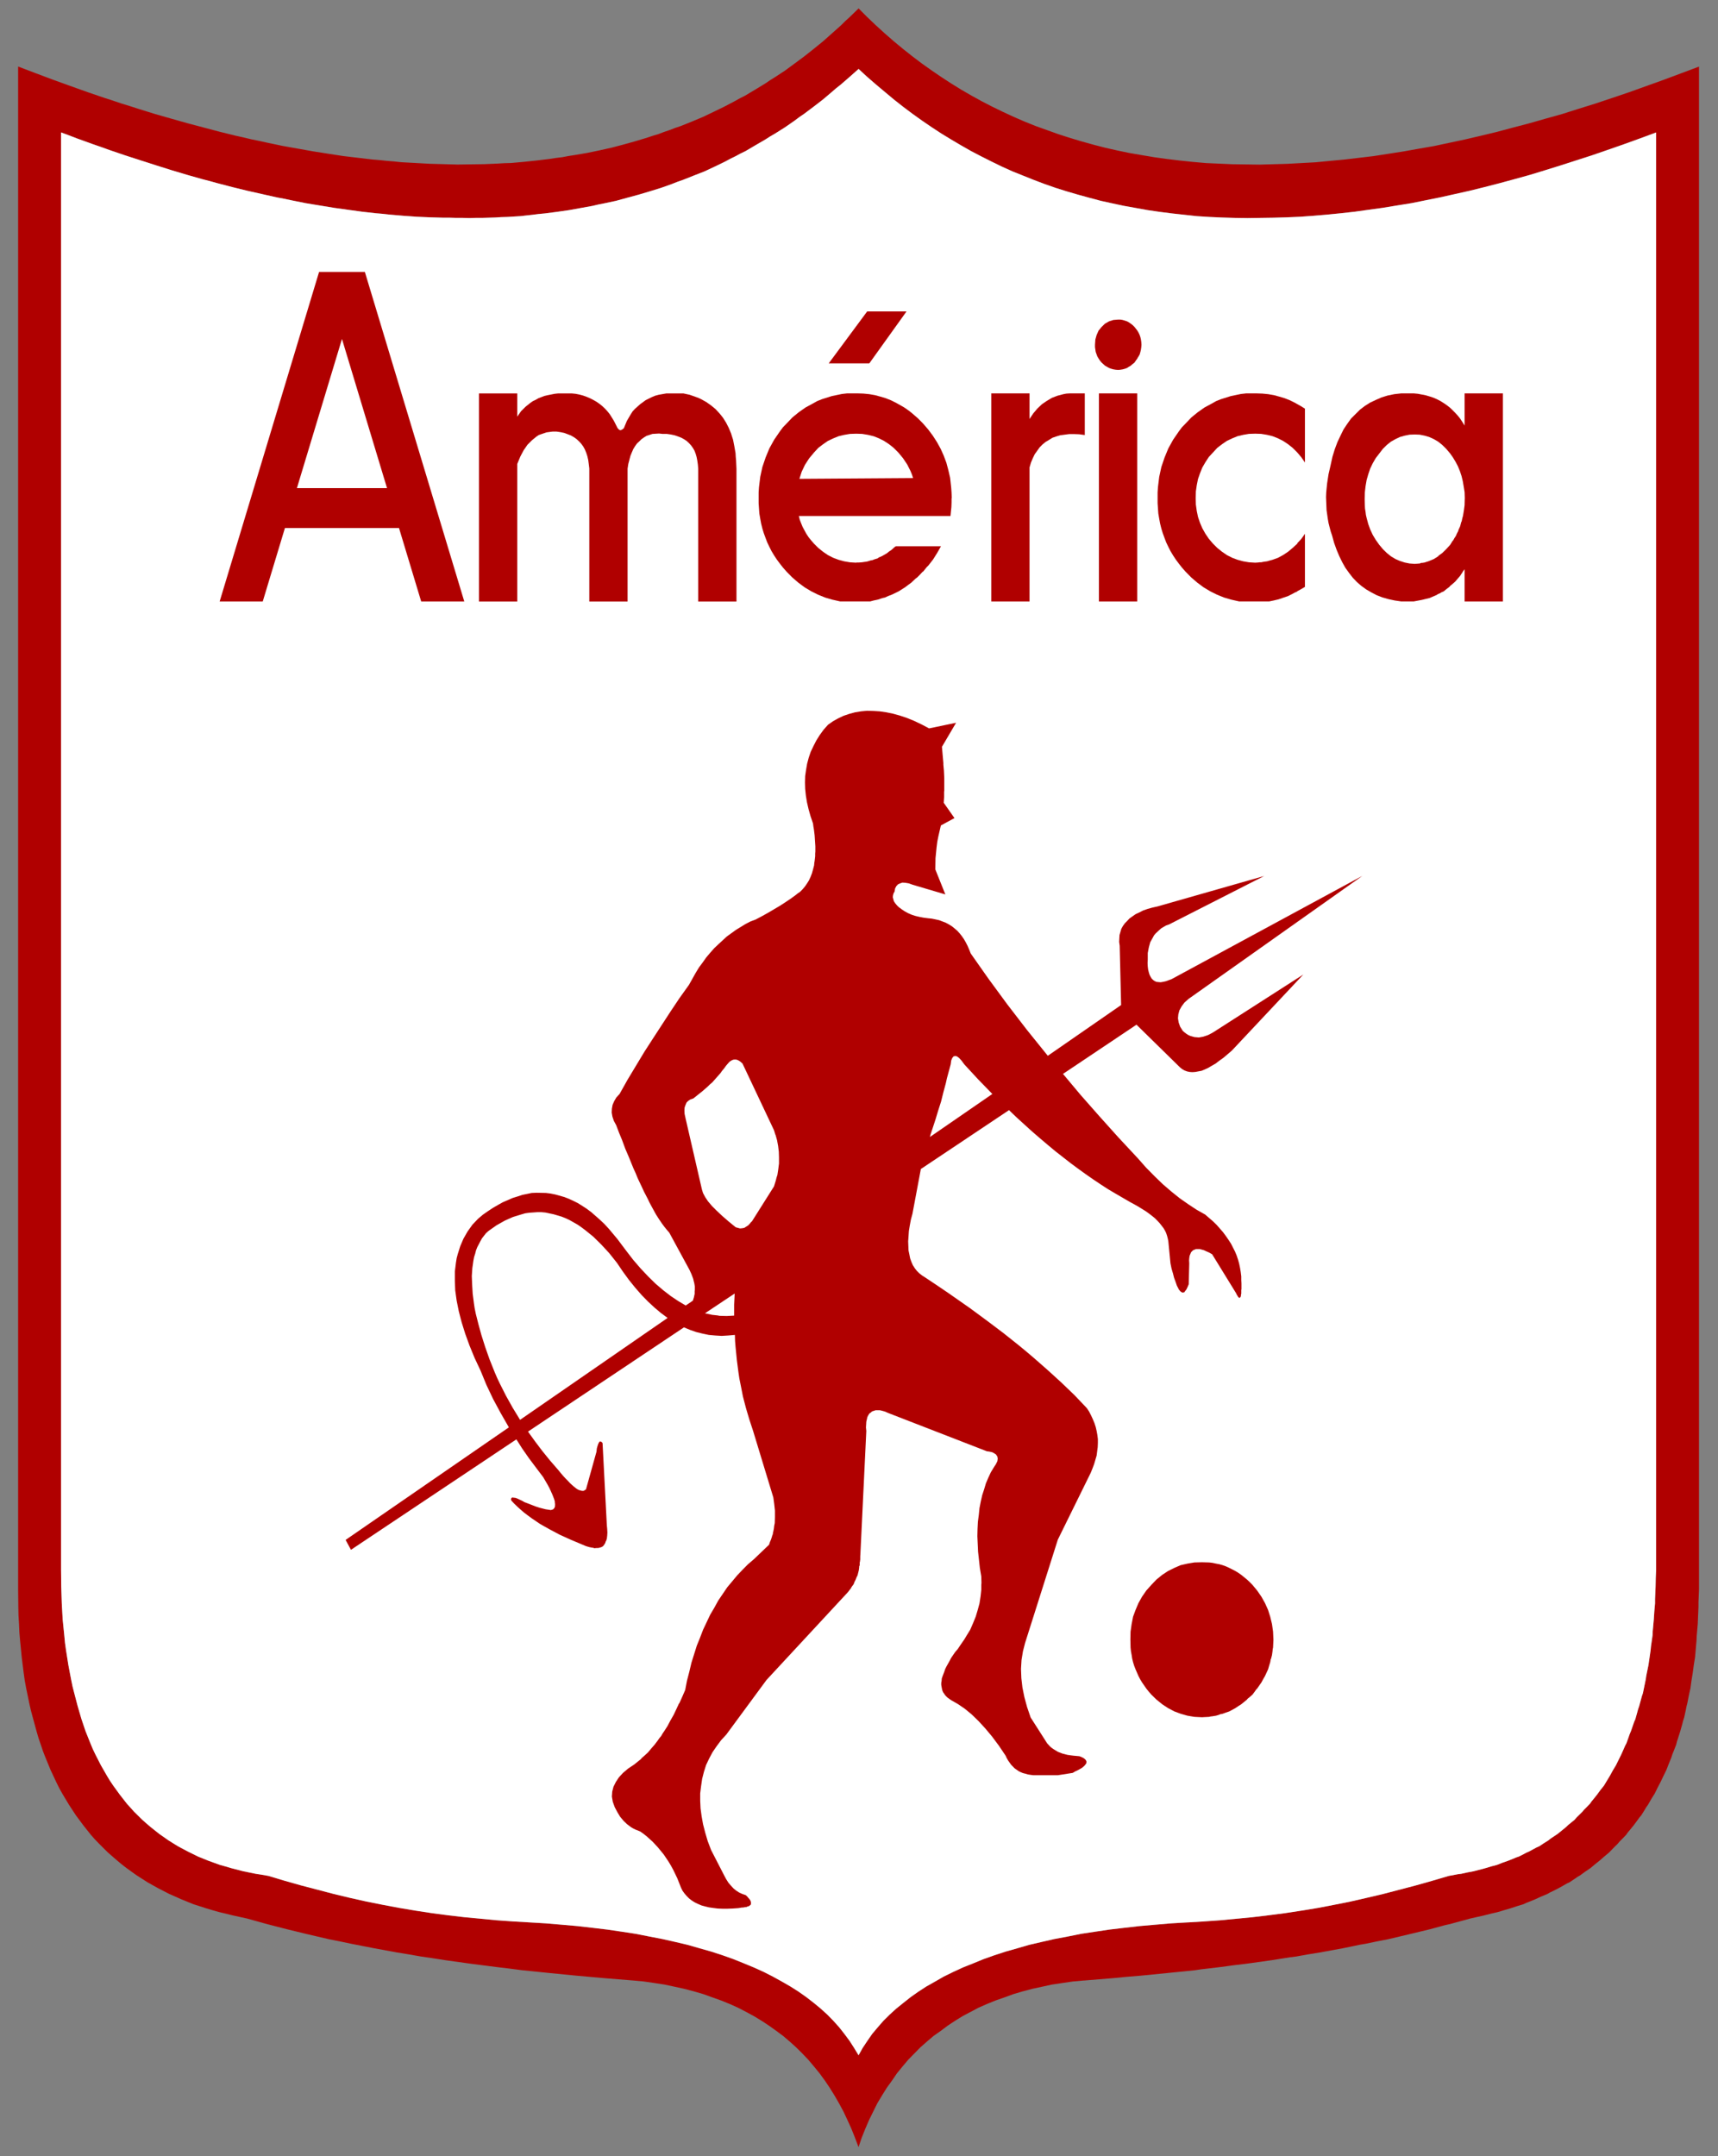
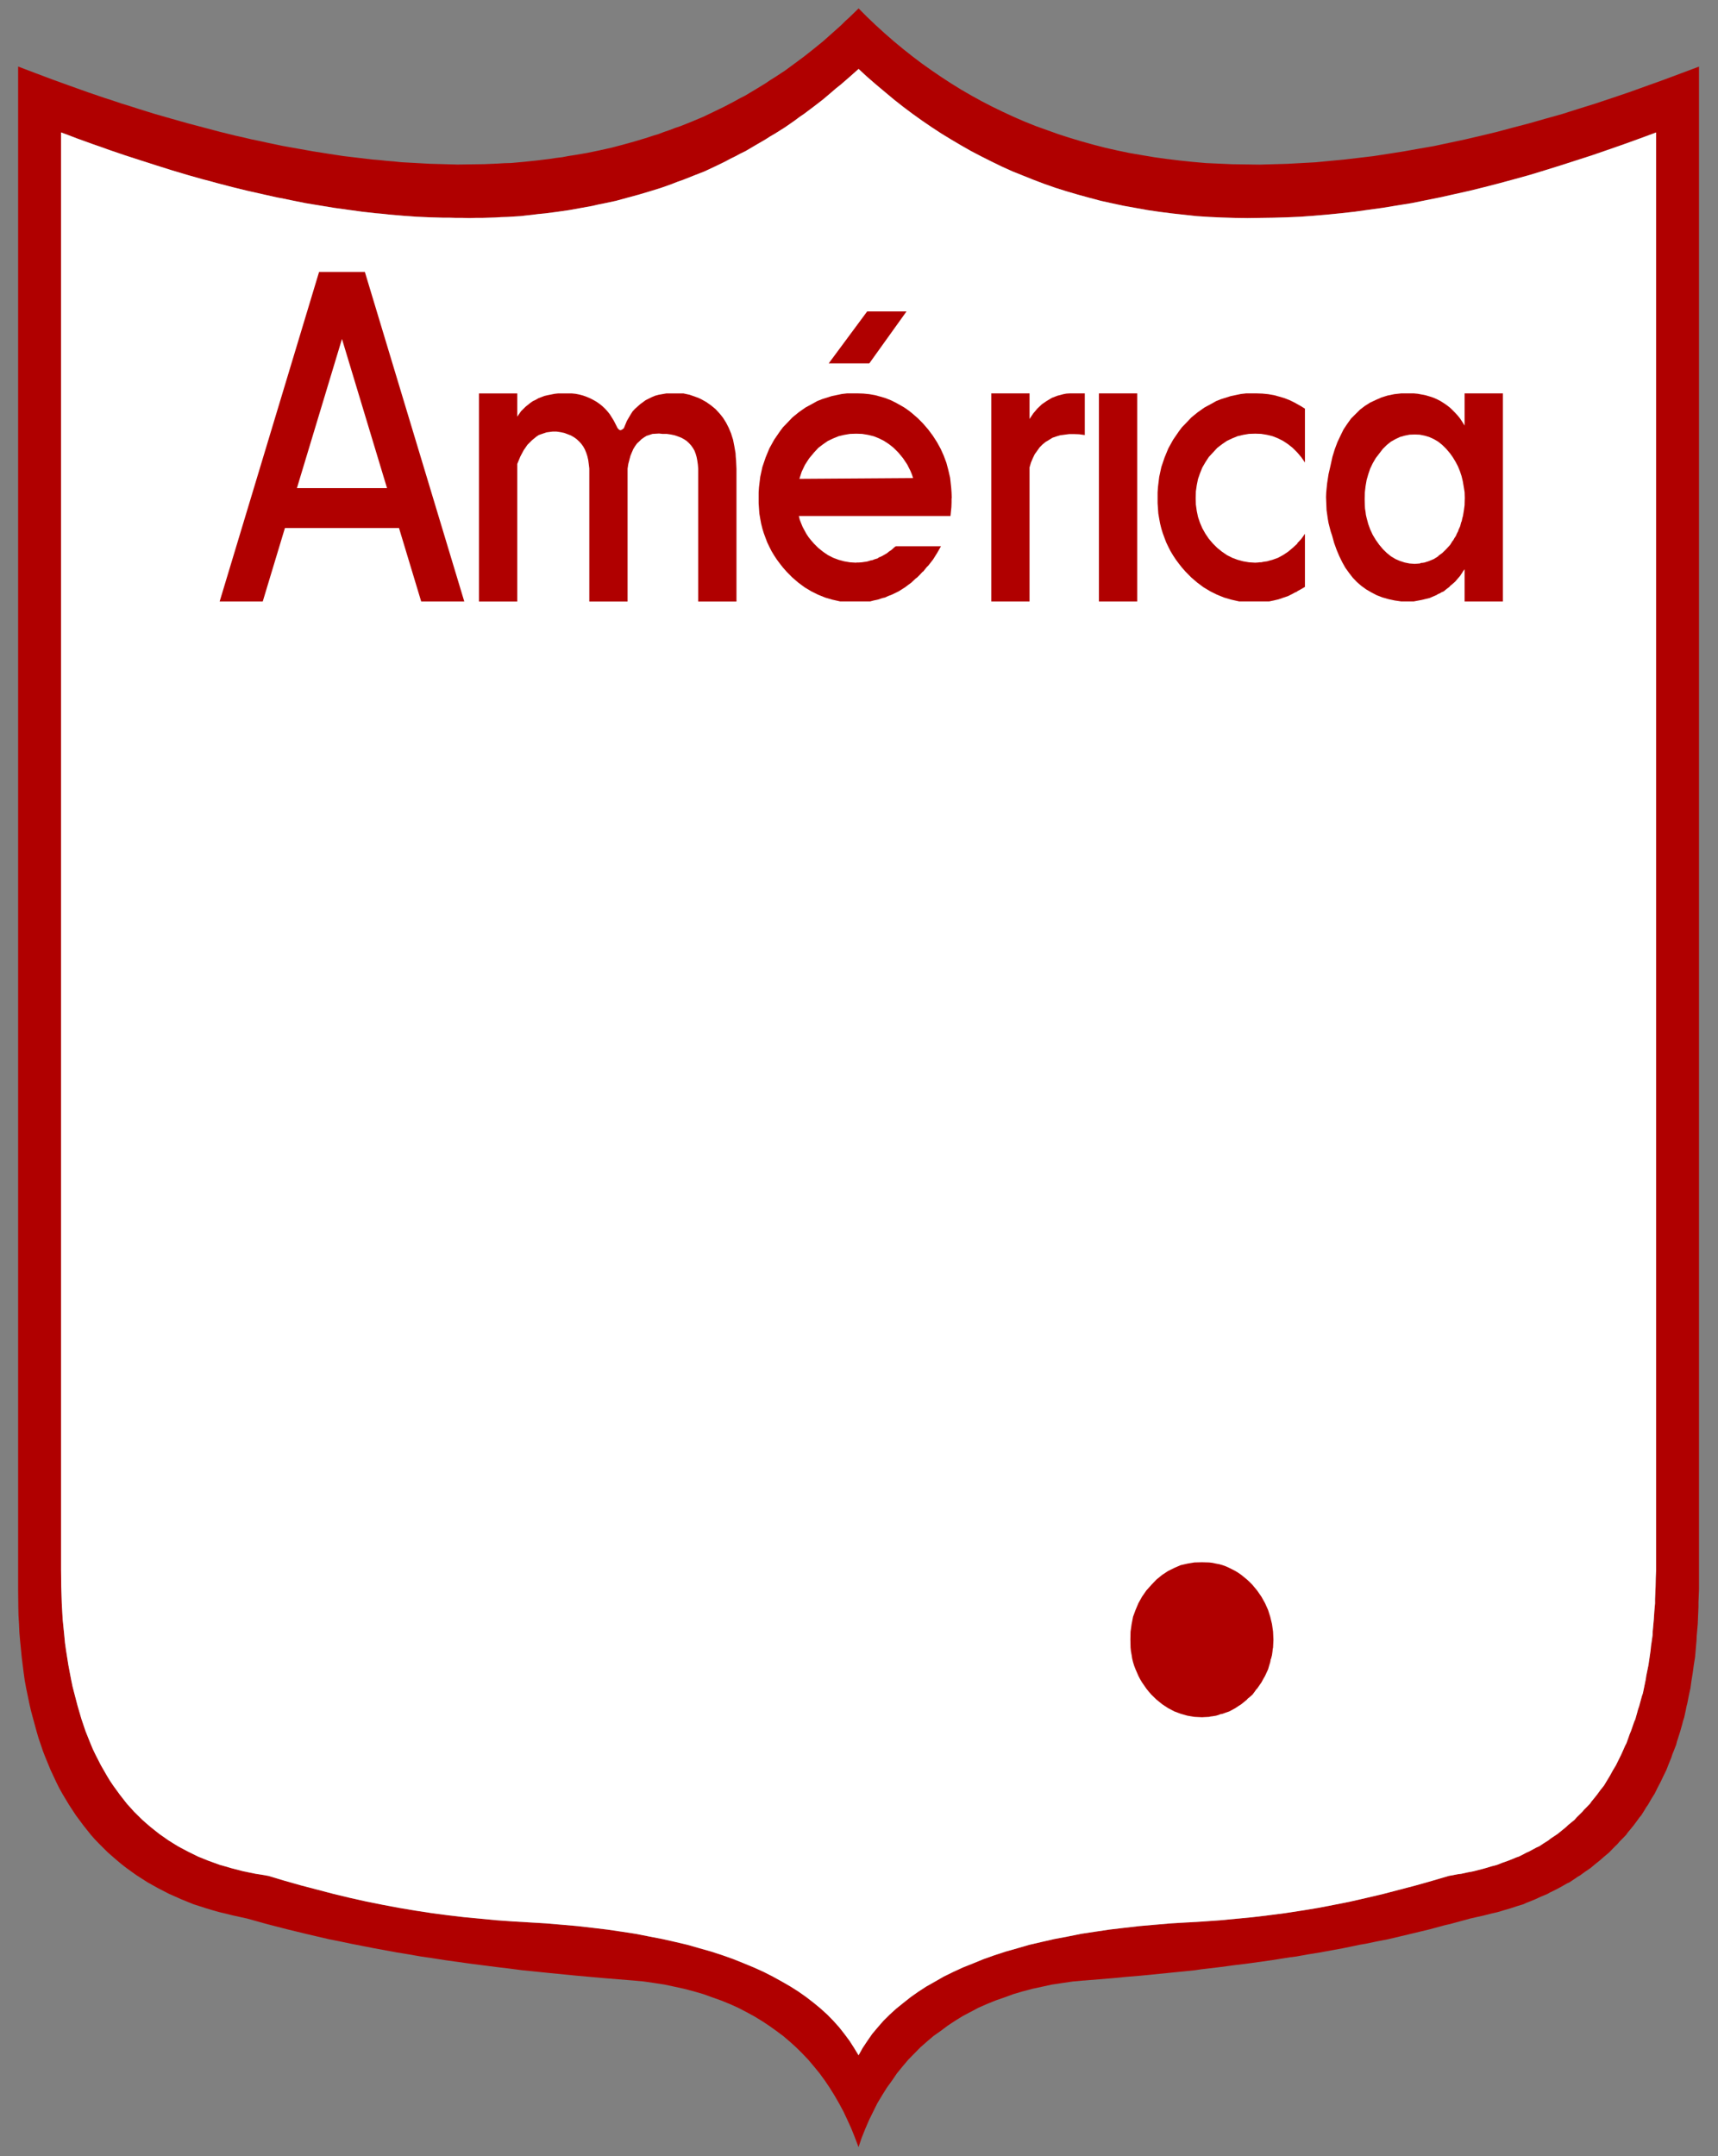
<svg xmlns="http://www.w3.org/2000/svg" xmlns:ns1="http://www.inkscape.org/namespaces/inkscape" xmlns:ns2="http://sodipodi.sourceforge.net/DTD/sodipodi-0.dtd" width="550" height="690" id="svg2" version="1.1" ns1:version="0.48.4 r9939" ns2:docname="Logo 2013 America de Cali.svg">
  <rect width="100%" height="100%" fill="#808080" stroke="none" />
  <defs id="defs4" />
  <ns2:namedview id="base" pagecolor="#ffffff" bordercolor="#666666" borderopacity="1.0" ns1:pageopacity="0.0" ns1:pageshadow="2" ns1:zoom="0.75362319" ns1:cx="116.43269" ns1:cy="345" ns1:document-units="px" ns1:current-layer="layer1" showgrid="false" ns1:window-width="1029" ns1:window-height="737" ns1:window-x="25" ns1:window-y="25" ns1:window-maximized="0" />
  <g ns1:label="Layer 1" ns1:groupmode="layer" id="layer1" transform="translate(0,-362.362)">
    <g id="g2989" transform="matrix(0.916,0,0,0.992,5.802,365.057)">
      <path id="path2991" d="m 372.488,636.169 9.937,-0.75 4.875,-0.437 4.937,-0.375 9.562,-0.875 9.437,-0.875 2.25,-0.312 2.312,-0.25 4.562,-0.5 4.5,-0.562 4.5,-0.5 8.75,-1.125 4.25,-0.625 2.125,-0.312 2.187,-0.25 4.125,-0.687 4.187,-0.625 8.125,-1.375 3.937,-0.75 1.937,-0.375 2,-0.312 3.875,-0.75 3.875,-0.687 7.437,-1.625 7.312,-1.625 3.5,-0.875 1.75,-0.437 1.812,-0.375 6.937,-1.75 2.375,-0.5 2.437,-0.5 2.375,-0.562 2.375,-0.5 2.25,-0.625 2.312,-0.625 2.25,-0.687 2.25,-0.625 1,-0.437 1.062,-0.375 2.125,-0.812 2.062,-0.875 2.125,-0.812 0.937,-0.5 1,-0.437 2,-0.937 1.937,-1 0.937,-0.5 1,-0.437 1.812,-1.125 0.875,-0.562 0.937,-0.5 1.75,-1.187 1.812,-1.125 1.625,-1.25 1.687,-1.25 1.625,-1.312 1.625,-1.25 1.5,-1.437 1.5,-1.375 0.687,-0.75 0.75,-0.687 1.5,-1.437 0.625,-0.812 0.687,-0.75 1.375,-1.562 1.312,-1.625 0.625,-0.812 0.687,-0.75 1.187,-1.75 0.562,-0.875 0.625,-0.812 1.125,-1.812 1.187,-1.75 1,-1.875 1.062,-1.875 1,-1.937 1,-1.875 0.875,-2.062 0.875,-2 0.375,-1.062 0.437,-1 0.875,-2.062 0.312,-1.125 0.375,-1.062 0.75,-2.187 0.687,-2.25 0.312,-1.125 0.375,-1.062 0.562,-2.375 0.25,-1.187 0.312,-1.125 0.5,-2.375 0.562,-2.375 0.375,-2.5 0.437,-2.5 0.375,-2.562 0.437,-2.5 0.25,-2.687 0.25,-2.625 0.062,-1.375 0.125,-1.312 0.25,-2.687 0.125,-2.812 0.125,-2.75 0,-1.437 0.062,-1.375 0.125,-2.812 0,-491.173 -12.312,4.25 -12.062,4 -6,1.875 -5.875,1.812 -5.875,1.687 -5.75,1.687 -5.812,1.5 -5.687,1.5 -5.687,1.375 -5.562,1.375 -5.625,1.25 -5.5,1.187 -10.812,2.125 -5.437,0.875 -5.312,0.875 -10.437,1.5 -10.312,1.125 -5.062,0.437 -4.937,0.437 -9.937,0.5 -4.875,0.125 -4.75,0.125 -4.812,-0.062 -4.687,-0.062 -9.187,-0.375 -4.625,-0.375 -4.5,-0.437 -4.5,-0.5 -4.375,-0.562 -4.437,-0.687 -4.312,-0.687 -4.25,-0.812 -4.187,-0.875 -4.187,-1 -4.125,-1.062 -4.062,-1.125 -4,-1.187 -7.937,-2.625 -3.875,-1.437 -3.75,-1.5 -3.812,-1.625 -3.75,-1.687 -3.687,-1.75 -3.562,-1.812 -3.625,-1.937 -3.5,-2 -3.437,-2.062 -3.375,-2.125 -3.437,-2.25 -3.312,-2.312 -3.25,-2.375 -3.187,-2.437 -3.187,-2.562 -3.125,-2.625 -3.062,-2.687 L 293.74,0 l -3.062,2.75 -1.562,1.312 -1.5,1.375 -3.187,2.625 -3.125,2.562 -3.25,2.437 -3.25,2.375 -3.375,2.312 -3.312,2.25 -3.5,2.125 -1.75,1 -1.687,1.062 -3.562,2 -3.5,1.937 -1.875,0.875 -1.812,0.937 -3.625,1.75 -3.75,1.687 -3.687,1.625 -3.875,1.5 -3.875,1.437 -2,0.625 -1.937,0.687 -2,0.625 -1.937,0.687 -2.062,0.562 -2,0.625 -4.062,1.125 -4.125,1.062 -4.125,1 -4.25,0.875 -4.25,0.812 -4.375,0.687 -2.187,0.312 -2.125,0.375 -2.25,0.25 -2.187,0.312 -4.437,0.5 -4.5,0.437 -4.5,0.375 -2.375,0.062 -2.312,0.125 -4.625,0.187 -4.75,0.062 -4.75,0.062 -4.875,-0.125 -4.812,-0.125 -4.937,-0.25 -4.937,-0.25 -2.562,-0.25 -2.5,-0.187 -2.562,-0.25 -2.5,-0.187 -5.125,-0.562 -5.125,-0.562 -5.25,-0.75 -5.187,-0.75 -5.312,-0.875 -5.312,-0.875 -5.5,-1.062 -2.75,-0.562 -2.687,-0.5 -2.812,-0.625 -2.75,-0.562 -5.5,-1.25 -5.625,-1.375 -5.625,-1.375 -5.75,-1.5 -5.687,-1.5 -5.875,-1.687 -2.937,-0.875 -2.875,-0.812 -3,-0.937 -2.937,-0.875 L 24.249,26.999 18.187,24.999 12.187,22.999 6.062,20.874 0,18.749 0,509.923 l 0.062,5.625 0.062,2.75 0.187,2.812 0.125,2.687 0.25,2.687 0.562,5.312 0.687,5.062 0.375,2.5 0.5,2.5 1.062,4.75 0.562,2.312 0.687,2.375 1.312,4.437 0.687,2.187 0.812,2.187 0.75,2.062 0.875,2.062 1.812,4.062 1.937,3.812 1,1.875 1.125,1.875 2.312,3.562 2.437,3.437 2.562,3.187 2.687,3.125 1.375,1.437 1.5,1.437 3.062,2.812 3.187,2.562 1.625,1.25 1.75,1.25 1.687,1.125 1.812,1.187 3.687,2.187 1.812,0.937 1.937,1 3.937,1.875 2,0.812 2.125,0.875 4.312,1.625 4.437,1.312 2.25,0.625 2.375,0.625 2.312,0.5 2.437,0.562 4.937,1 6.812,1.75 7.062,1.687 7.25,1.625 7.562,1.625 3.75,0.687 3.875,0.75 7.937,1.437 8.125,1.375 4.125,0.625 4.25,0.687 4.187,0.562 4.312,0.625 8.75,1.125 8.937,1.062 4.562,0.5 4.687,0.562 9.312,0.875 9.625,0.875 9.812,0.812 10.062,0.75 3.687,0.312 3.687,0.5 3.562,0.5 3.5,0.687 3.375,0.687 3.375,0.812 3.25,0.875 3.187,1.062 3.062,1 3,1.125 2.875,1.187 2.875,1.375 2.75,1.375 2.687,1.5 2.562,1.562 2.562,1.687 2.375,1.625 2.312,1.812 2.25,1.875 2.187,2 2.062,2 2,2.187 1.937,2.187 1.875,2.375 1.687,2.312 1.687,2.5 1.562,2.5 1.562,2.687 1.375,2.687 1.375,2.812 1.25,2.875 1.25,3.062 1.125,-3.062 1.25,-2.875 1.312,-2.812 1.437,-2.687 1.437,-2.687 1.625,-2.5 1.687,-2.5 1.812,-2.312 1.75,-2.375 1.937,-2.187 2,-2.187 2.125,-2 2.125,-2 2.312,-1.875 2.312,-1.812 2.5,-1.625 2.437,-1.687 2.562,-1.562 2.625,-1.5 2.812,-1.375 2.812,-1.375 2.937,-1.187 3,-1.125 3.125,-1 3.125,-1.062 3.25,-0.875 3.312,-0.812 3.437,-0.687 3.437,-0.687 3.625,-0.5 3.687,-0.5 3.812,-0.312 z m 127.496,-33.749 -5.75,1.562 -5.75,1.5 -11.375,2.75 -5.75,1.25 -5.625,1.187 -5.75,1.062 -5.625,1 -5.75,0.875 -5.75,0.812 -5.75,0.687 -5.625,0.625 -11.375,1 -5.75,0.375 -5.625,0.312 -5.75,0.312 -5.562,0.437 -5.437,0.437 -5.312,0.562 -5.187,0.562 -5,0.687 -4.937,0.687 -4.687,0.875 -4.687,0.812 -4.437,0.937 -4.375,0.937 -4.187,1.125 -4.062,1.062 -3.937,1.187 -3.812,1.25 -3.625,1.375 -3.562,1.312 -3.375,1.437 -3.312,1.5 -3.062,1.625 -3,1.562 -2.812,1.687 -2.687,1.75 -2.562,1.875 -2.437,1.812 -2.312,1.937 -2.187,2 -2,2.125 -1.937,2.125 -1.687,2.25 -1.625,2.25 -1.437,2.375 -1.562,-2.375 -1.562,-2.25 -1.812,-2.25 -1.812,-2.125 -2.062,-2.125 -2.125,-2 -2.312,-1.937 -2.375,-1.812 -2.625,-1.875 -2.687,-1.75 -2.875,-1.687 -2.937,-1.562 -3.187,-1.625 -3.187,-1.5 -3.437,-1.437 -3.437,-1.312 -3.687,-1.375 -3.812,-1.25 -3.937,-1.187 -4.062,-1.062 -4.25,-1.125 -4.312,-0.937 -4.5,-0.937 -4.562,-0.812 -4.812,-0.875 -4.875,-0.687 -5.062,-0.687 -5.125,-0.562 -5.312,-0.562 -5.437,-0.437 -5.562,-0.437 -5.687,-0.312 -5.75,-0.312 -5.75,-0.375 -11.375,-1 -5.75,-0.625 -5.625,-0.687 -5.75,-0.812 -5.625,-0.875 -5.75,-1 -5.75,-1.062 -5.75,-1.187 -5.625,-1.25 -11.375,-2.75 -5.75,-1.5 -5.625,-1.562 -2.312,-0.375 -2.187,-0.312 -4.312,-0.812 -4.187,-1 -2.062,-0.562 -1.937,-0.5 -3.937,-1.312 -3.687,-1.375 -3.562,-1.625 -3.437,-1.687 -1.75,-1 -1.625,-0.937 -3.187,-2.062 -3.062,-2.25 -1.5,-1.187 -1.375,-1.125 -2.812,-2.562 -2.562,-2.625 -2.437,-2.875 -2.312,-2.937 -1.187,-1.625 -1.062,-1.625 -2.062,-3.312 -1.937,-3.5 -0.937,-1.812 -0.812,-1.812 -1.687,-3.875 -1.437,-3.937 -1.312,-4.125 -1.187,-4.187 -0.625,-2.25 -0.5,-2.25 -0.937,-4.562 -0.812,-4.75 -0.375,-2.437 -0.25,-2.437 -0.562,-5.125 -0.312,-5.187 -0.187,-5.375 -0.062,-5.437 0,-463.674 2.75,0.937 2.812,1 5.625,1.875 2.75,0.875 2.812,0.937 5.562,1.75 5.437,1.625 5.5,1.625 5.375,1.562 5.437,1.5 5.25,1.375 2.625,0.625 2.687,0.687 5.187,1.25 5.25,1.187 5.125,1.062 5.125,1.062 2.5,0.437 2.562,0.5 5.125,0.937 4.937,0.75 4.937,0.75 4.875,0.625 4.937,0.625 4.812,0.5 2.375,0.187 2.437,0.25 4.75,0.375 4.75,0.312 4.625,0.187 4.625,0.125 2.25,0 2.312,0.062 2.25,0 2.312,0.062 2.187,-0.062 2.25,0 4.5,-0.125 2.187,-0.125 2.25,-0.062 4.437,-0.25 4.25,-0.437 2.125,-0.25 2.187,-0.187 4.187,-0.5 4.25,-0.562 4.125,-0.687 4.125,-0.687 2,-0.437 2.062,-0.375 4.125,-0.812 3.937,-1 4,-1 3.875,-1.062 3.937,-1.125 3.812,-1.25 1.875,-0.687 1.937,-0.625 3.75,-1.375 3.812,-1.375 3.625,-1.562 3.625,-1.625 1.75,-0.875 1.812,-0.812 1.75,-0.875 1.812,-0.812 3.437,-1.875 3.5,-1.875 1.687,-1 1.75,-0.937 3.437,-2 3.312,-2.125 1.625,-1.125 1.687,-1.062 3.25,-2.25 3.25,-2.312 3.125,-2.437 1.562,-1.25 1.625,-1.187 3.125,-2.5 3.125,-2.562 3,2.562 3.125,2.5 6.312,4.875 3.187,2.312 3.25,2.25 3.312,2.187 3.375,2.125 3.312,2 3.437,1.937 3.437,1.875 3.562,1.875 3.5,1.687 3.625,1.687 3.625,1.625 3.75,1.562 7.437,2.75 3.75,1.312 3.875,1.25 3.875,1.125 3.937,1.062 3.937,1 4.062,1 4,0.812 4.125,0.812 8.312,1.375 4.187,0.562 4.25,0.5 8.687,0.875 4.312,0.25 4.437,0.187 4.437,0.125 4.5,0.062 4.5,-0.062 4.625,-0.062 4.625,-0.125 4.687,-0.187 4.687,-0.312 4.75,-0.375 4.75,-0.437 4.875,-0.5 4.812,-0.625 4.937,-0.625 4.937,-0.75 5.062,-0.75 10.062,-1.875 10.312,-2.125 5.187,-1.187 5.25,-1.25 5.25,-1.312 5.375,-1.375 5.312,-1.5 5.437,-1.562 10.937,-3.25 5.5,-1.75 5.625,-1.812 5.625,-1.875 5.687,-1.937 0,463.674 -0.125,2.687 -0.062,2.75 -0.125,2.687 -0.062,1.312 0,1.375 -0.25,2.562 -0.187,2.625 -0.25,2.562 -0.125,1.25 -0.062,1.312 -0.375,2.437 -0.187,1.187 -0.125,1.25 -0.375,2.375 -0.375,2.375 -0.5,2.25 -0.25,1.125 -0.187,1.187 -0.5,2.25 -0.5,2.25 -0.375,1 -0.312,1.062 -0.625,2.125 -0.375,1 -0.312,1.062 -0.625,2.062 -0.437,0.937 -0.375,1 -0.75,2 -0.437,0.937 -0.375,1 -0.75,1.937 -0.5,0.875 -0.437,0.937 -0.875,1.812 -0.937,1.75 -0.937,1.75 -1.062,1.625 -1,1.687 -1.062,1.625 -1.062,1.625 -1.25,1.437 -1.187,1.5 -1.25,1.437 -0.625,0.687 -0.562,0.75 -1.375,1.312 -0.687,0.625 -0.625,0.687 -1.375,1.25 -0.687,0.625 -0.625,0.687 -1.5,1.125 -0.75,0.562 -0.687,0.625 -1.5,1.125 -1.5,1.125 -1.625,1 -0.812,0.5 -0.75,0.562 -1.625,0.937 -1.625,1 -0.937,0.375 -0.875,0.437 -1.75,0.875 -0.937,0.375 -0.875,0.437 -1.75,0.812 -1,0.312 -0.937,0.375 -1.875,0.687 -1.937,0.625 -1.875,0.687 -2.062,0.5 -2,0.562 -2.062,0.5 -2.062,0.5 -2.187,0.375 -2.125,0.437 -1.125,0.125 -1.062,0.187 -2.187,0.375 z" style="fill:#b00000;fill-opacity:1;fill-rule:evenodd;stroke:none" ns1:connector-curvature="0" />
      <path id="path2993" d="m 408.736,617.419 5.625,-0.312 5.75,-0.375 11.375,-1 5.625,-0.625 5.75,-0.687 5.75,-0.812 5.75,-0.875 5.625,-1 5.75,-1.062 5.625,-1.187 5.75,-1.25 11.375,-2.75 5.75,-1.5 5.75,-1.562 2.187,-0.375 1.062,-0.187 1.125,-0.125 2.125,-0.437 2.187,-0.375 2.062,-0.5 2.062,-0.5 2,-0.562 2.062,-0.5 1.875,-0.687 1.937,-0.625 1.875,-0.687 0.937,-0.375 1,-0.312 1.75,-0.812 0.875,-0.437 0.937,-0.375 1.75,-0.875 0.875,-0.437 0.937,-0.375 1.625,-1 1.625,-0.937 0.75,-0.562 0.812,-0.5 1.625,-1 1.5,-1.125 1.5,-1.125 0.687,-0.625 0.75,-0.562 1.5,-1.125 0.625,-0.687 0.687,-0.625 1.375,-1.25 0.625,-0.687 0.687,-0.625 1.375,-1.312 0.562,-0.75 0.625,-0.687 1.25,-1.437 1.187,-1.5 1.25,-1.437 1.062,-1.625 1.062,-1.625 1,-1.687 1.062,-1.625 0.937,-1.75 0.937,-1.75 0.875,-1.812 0.437,-0.937 0.5,-0.875 0.75,-1.937 0.375,-1 0.437,-0.937 0.75,-2 0.375,-1 0.437,-0.937 0.625,-2.062 0.312,-1.062 0.375,-1 0.625,-2.125 0.312,-1.062 0.375,-1 0.5,-2.25 0.5,-2.25 0.187,-1.187 0.25,-1.125 0.5,-2.25 0.375,-2.375 0.375,-2.375 0.125,-1.25 0.187,-1.187 0.375,-2.437 0.062,-1.312 0.125,-1.25 0.25,-2.562 0.187,-2.625 0.25,-2.562 0,-1.375 0.062,-1.312 0.125,-2.687 0.062,-2.75 0.125,-2.687 0,-463.674 -5.687,1.937 -5.625,1.875 -5.625,1.812 -5.5,1.75 -10.937,3.25 -5.437,1.562 -5.312,1.5 -5.375,1.375 -5.25,1.312 -5.25,1.25 -5.187,1.187 -10.312,2.125 -10.062,1.875 -5.062,0.75 -4.937,0.75 -4.937,0.625 -4.812,0.625 -4.875,0.5 -4.75,0.437 -4.75,0.375 -4.687,0.312 -4.687,0.187 -4.625,0.125 -4.625,0.062 -4.5,0.062 -4.5,-0.062 -4.437,-0.125 -4.437,-0.187 -4.312,-0.25 -8.687,-0.875 -4.25,-0.5 -4.187,-0.562 -8.312,-1.375 -4.125,-0.812 -4,-0.812 -4.062,-1 -3.937,-1 -3.937,-1.062 -3.875,-1.125 -3.875,-1.25 -3.75,-1.312 -7.437,-2.75 -3.75,-1.562 -3.625,-1.625 -3.625,-1.687 -3.5,-1.687 -3.562,-1.875 -3.437,-1.875 -3.437,-1.937 -3.312,-2 -3.375,-2.125 -3.312,-2.187 -3.25,-2.25 -3.187,-2.312 -6.312,-4.875 -3.125,-2.5 -3,-2.562 -3.125,2.562 -3.125,2.5 -1.625,1.187 -1.562,1.25 -3.125,2.437 -3.25,2.312 -3.25,2.25 -1.687,1.062 -1.625,1.125 -3.312,2.125 -3.437,2 -1.75,0.937 -1.687,1 -3.5,1.875 -3.437,1.875 -1.812,0.812 -1.75,0.875 -1.812,0.812 -1.75,0.875 -3.625,1.625 -3.625,1.562 -3.812,1.375 -3.75,1.375 -1.937,0.625 -1.875,0.687 -3.812,1.25 -3.937,1.125 -3.875,1.062 -4,1 -3.937,1 -4.125,0.812 -2.062,0.375 -2,0.437 -4.125,0.687 -4.125,0.687 -4.25,0.562 -4.187,0.5 -2.187,0.187 -2.125,0.25 -4.25,0.437 -4.437,0.25 -2.25,0.062 -2.187,0.125 -4.5,0.125 -2.25,0 -2.187,0.062 -2.312,-0.062 -2.25,0 -2.312,-0.062 -2.25,0 -4.625,-0.125 -4.625,-0.187 -4.75,-0.312 -4.75,-0.375 -2.437,-0.25 -2.375,-0.187 -4.812,-0.5 -4.937,-0.625 -4.875,-0.625 -4.937,-0.75 -4.937,-0.75 L 95.372,61.873 92.809,61.373 90.309,60.936 85.185,59.873 80.06,58.811 74.81,57.623 l -5.187,-1.25 -2.687,-0.687 -2.625,-0.625 -5.25,-1.375 -5.437,-1.5 -5.375,-1.562 -5.5,-1.625 -5.437,-1.625 -5.562,-1.75 -2.812,-0.937 -2.75,-0.875 -5.625,-1.875 -2.812,-1 -2.75,-0.937 0,463.674 0.062,5.437 0.187,5.375 0.312,5.187 0.562,5.125 0.25,2.437 0.375,2.437 0.812,4.75 0.937,4.562 0.5,2.25 0.625,2.25 1.187,4.187 1.312,4.125 1.437,3.937 1.687,3.875 0.812,1.812 0.937,1.812 1.937,3.5 2.062,3.312 1.062,1.625 1.187,1.625 2.312,2.937 2.437,2.875 2.562,2.625 2.812,2.562 1.375,1.125 1.5,1.187 3.062,2.25 3.187,2.062 1.625,0.937 1.75,1 3.437,1.687 3.562,1.625 3.687,1.375 3.937,1.312 1.937,0.5 2.062,0.562 4.187,1 4.312,0.812 2.187,0.312 2.312,0.375 5.625,1.562 5.75,1.5 11.375,2.75 5.625,1.25 5.75,1.187 5.75,1.062 5.75,1 5.625,0.875 5.75,0.812 5.625,0.687 5.75,0.625 11.375,1 5.75,0.375 5.75,0.312 5.687,0.312 5.562,0.437 5.437,0.437 5.312,0.562 5.125,0.562 5.062,0.687 4.875,0.687 4.812,0.875 4.562,0.812 4.5,0.937 4.312,0.937 4.25,1.125 4.062,1.062 3.937,1.187 3.812,1.25 3.687,1.375 3.437,1.312 3.437,1.437 3.187,1.5 3.187,1.625 2.937,1.562 2.875,1.687 2.687,1.75 2.625,1.875 2.375,1.812 2.312,1.937 2.125,2 2.062,2.125 1.812,2.125 1.812,2.25 1.562,2.25 1.562,2.375 1.437,-2.375 1.625,-2.25 1.687,-2.25 1.937,-2.125 2,-2.125 2.187,-2 2.312,-1.937 2.437,-1.812 2.562,-1.875 2.687,-1.75 2.812,-1.687 3,-1.562 3.062,-1.625 3.312,-1.5 3.375,-1.437 3.562,-1.312 3.625,-1.375 3.812,-1.25 3.937,-1.187 4.062,-1.062 4.187,-1.125 4.375,-0.937 4.437,-0.937 4.687,-0.812 4.687,-0.875 4.937,-0.687 5,-0.687 5.187,-0.562 5.312,-0.562 5.437,-0.437 5.562,-0.437 5.75,-0.312 z" style="fill:#ffffff;fill-opacity:1;fill-rule:evenodd;stroke:none" ns1:connector-curvature="0" />
      <path id="path2995" d="m 448.11,128.184 -1.812,-0.937 -1.75,-0.812 -1.875,-0.687 -1.812,-0.5 -2,-0.5 -1.937,-0.312 -2.062,-0.188 -2,-0.062 -1.75,0 -1.937,0 -1.812,0.188 -3.562,0.687 -3.437,1 -1.687,0.625 -1.562,0.812 -2.5,1.25 -2.312,1.5 -2.25,1.687 -2.062,2 -1.25,1.187 -1.062,1.312 -2,2.687 -1.687,2.812 -1.312,2.937 -1.125,3.062 -0.75,3.187 -0.437,3.312 -0.125,1.687 0,1.812 0,1.687 0.125,1.687 0.125,1.625 0.312,1.687 0.312,1.562 0.437,1.625 0.5,1.5 0.625,1.562 0.562,1.375 0.75,1.437 0.75,1.375 0.937,1.437 0.937,1.312 1.062,1.312 1.062,1.25 1.25,1.312 2,1.875 2.125,1.687 2.187,1.5 2.375,1.312 2.312,1.062 2.5,0.937 2.562,0.687 2.687,0.562 10.5,0 1.625,-0.312 1.687,-0.375 1.562,-0.5 1.625,-0.5 1.5,-0.687 0.75,-0.375 0.375,-0.188 0.437,-0.125 0.312,-0.25 0.375,-0.187 0.75,-0.375 1.5,-0.812 0,-17.125 -1.25,1.625 -0.75,0.75 -0.375,0.375 -0.125,0.062 -0.062,0.125 -0.125,0.25 -1.625,1.375 -1.625,1.25 -1.75,1.062 -1.75,0.875 -1.875,0.625 -1,0.25 -0.937,0.25 -1.062,0.125 -1,0.187 -0.562,0 -0.5,0.062 -1,0.062 -2.187,-0.125 -2,-0.312 -2,-0.5 -1.812,-0.625 -1.875,-0.875 -1.687,-1.062 -1.687,-1.25 -1.5,-1.375 -1.5,-1.625 -1.187,-1.625 -1.062,-1.75 -0.812,-1.75 -0.687,-1.875 -0.437,-1.937 -0.312,-2.062 -0.062,-2.062 0.062,-2.187 0.312,-2 0.437,-2 0.687,-1.812 0.812,-1.875 1.062,-1.687 1.187,-1.687 1.5,-1.5 1.5,-1.5 1.687,-1.187 1.687,-1.062 1.875,-0.812 1.812,-0.687 2,-0.437 2,-0.312 2.187,-0.062 2.062,0.062 2.062,0.312 1.937,0.437 1.875,0.687 1.75,0.812 1.75,1.062 1.625,1.187 1.625,1.5 1.437,1.562 1.25,1.687 0,-17.374 -1.625,-0.937 z" style="fill:#b00000;fill-opacity:1;fill-rule:evenodd;stroke:none" ns1:connector-curvature="0" />
      <path id="path2997" d="m 458.735,147.246 -0.75,3 -0.5,3 -0.312,2.937 -0.062,1.437 0.062,1.5 0.125,2.75 0.437,2.812 0.25,1.312 0.375,1.375 0.375,1.312 0.5,1.375 0.687,2.312 0.875,2.25 0.937,2.062 1.062,2 1.062,1.75 1.312,1.687 1.312,1.562 1.5,1.437 1.5,1.187 1.687,1.125 1.75,0.937 1.937,0.937 1.937,0.687 2.125,0.562 2.187,0.437 2.312,0.312 4.312,0 1.437,-0.25 1.437,-0.25 1.375,-0.312 1.375,-0.312 1.25,-0.5 1.25,-0.5 0.25,-0.188 0.312,-0.125 0.625,-0.25 0.25,-0.187 0.312,-0.125 0.625,-0.25 1,-0.75 1.062,-0.75 0.188,-0.25 0.25,-0.187 0.5,-0.375 1,-0.812 0.875,-0.937 0.875,-0.937 0.75,-1.062 0.375,-0.562 0.437,-0.5 0,10.375 13.375,0 0,-67.123 -13.375,0 0,10.375 -0.812,-1.187 -0.75,-1.062 -0.875,-1 -0.875,-0.875 -1,-0.937 -0.937,-0.812 -1.062,-0.75 -1,-0.625 -1.187,-0.687 -1.187,-0.562 -1.25,-0.5 -1.25,-0.375 -1.375,-0.375 -1.375,-0.25 -1.437,-0.25 -1.437,-0.125 -4.312,0 -2.437,0.25 -2.312,0.437 -2.187,0.625 -2,0.812 -2,0.875 -1.812,1.062 -1.687,1.187 -1.562,1.437 -1.562,1.437 -1.312,1.687 -1.312,1.812 -1.062,2 -1.062,2.062 -0.937,2.312 -0.812,2.437 -0.625,2.625 z m 16.999,25.812 -1.25,-1.625 -1.062,-1.625 -0.875,-1.75 -0.687,-1.75 -0.562,-1.937 -0.25,-1 -0.125,-0.937 -0.188,-1.062 -0.062,-1 -0.062,-2.062 0.062,-2.187 0.25,-2 0.375,-2 0.562,-1.812 0.687,-1.875 0.875,-1.687 1.062,-1.687 1.25,-1.5 1.25,-1.5 1.375,-1.25 1.437,-1.062 1.562,-0.812 1.562,-0.687 1.687,-0.437 1.687,-0.312 1.812,-0.062 1.75,0.062 1.687,0.312 1.625,0.437 1.625,0.687 1.5,0.812 1.437,1.062 1.375,1.25 1.375,1.5 1,1.312 0.937,1.437 0.812,1.437 0.687,1.562 0.562,1.562 0.437,1.687 0.312,1.687 0.312,1.812 0.062,1.875 -0.062,1.875 0,0.375 -0.25,1.75 -0.312,1.75 -0.25,0.812 -0.187,0.875 -0.187,0.375 -0.125,0.437 -0.25,0.875 -0.375,0.75 -0.187,0.375 -0.125,0.437 -0.437,0.75 -0.375,0.812 -0.5,0.687 -0.437,0.75 -0.187,0.125 -0.125,0.187 -0.25,0.375 -0.5,0.75 -1.375,1.375 -1.375,1.25 -0.75,0.5 -0.375,0.25 -0.188,0.125 -0.125,0.187 -1.5,0.875 -1.625,0.625 -1.625,0.5 -0.875,0.125 -0.25,0 -0.125,0 -0.062,0.062 -0.375,0.125 -1.75,0.125 -1.812,-0.125 -1.687,-0.312 -1.687,-0.5 -1.562,-0.625 -1.562,-0.875 -1.437,-1.062 -1.375,-1.25 -1.25,-1.375 z" style="fill:#b00000;fill-opacity:1;fill-rule:evenodd;stroke:none" ns1:connector-curvature="0" />
-       <path id="path2999" d="m 384.487,100.372 -1.687,0.125 -1.5,0.437 -1.437,0.75 -1.187,1.062 -1.062,1.187 -0.687,1.437 -0.437,1.437 -0.125,1.687 0,0.75 0.125,0.812 0.125,0.75 0.312,0.812 0.25,0.625 0.437,0.687 0.437,0.625 0.625,0.687 1.187,1 1.437,0.75 0.75,0.25 0.75,0.187 0.812,0.125 0.875,0.062 0.75,-0.062 0.812,-0.125 0.75,-0.187 0.75,-0.25 0.625,-0.375 0.687,-0.375 0.625,-0.5 0.687,-0.5 0.5,-0.687 0.5,-0.625 0.188,-0.375 0.25,-0.312 0.375,-0.625 0.25,-0.812 0.187,-0.75 0.125,-0.812 0.062,-0.75 -0.062,-0.875 -0.125,-0.812 -0.187,-0.75 -0.25,-0.687 -0.375,-0.75 -0.437,-0.687 -1,-1.187 -0.687,-0.625 -0.625,-0.437 -0.687,-0.437 -0.625,-0.312 -1.5,-0.437 -0.812,-0.125 -0.75,0 z" style="fill:#b00000;fill-opacity:1;fill-rule:evenodd;stroke:none" ns1:connector-curvature="0" />
      <path id="path3001" d="m 353.488,124.184 -13.375,0 0,67.123 13.375,0 0,-43.249 0.5,-1.562 0.625,-1.375 0.687,-1.312 0.875,-1.125 0.812,-1.062 1,-0.937 1.062,-0.812 1.25,-0.687 1.187,-0.687 1.375,-0.437 1.375,-0.375 1.562,-0.187 1.562,-0.188 1.75,0 1.75,0.062 1.937,0.25 0,-13.437 -5.25,0 -1.187,0.062 -1.062,0.188 -2.062,0.5 -1.937,0.687 -1.812,1 -1.687,1.062 -1.562,1.375 -1.437,1.562 -1.312,1.812 0,-8.25 z" style="fill:#b00000;fill-opacity:1;fill-rule:evenodd;stroke:none" ns1:connector-curvature="0" />
      <path id="path3003" d="m 391.112,124.184 -13.375,0 0,67.123 13.375,0 0,-67.123 z" style="fill:#b00000;fill-opacity:1;fill-rule:evenodd;stroke:none" ns1:connector-curvature="0" />
      <path id="path3005" d="m 310.49,97.747 -13.75,0 -13.437,16.75 14.187,0 13,-16.75 z" style="fill:#b00000;fill-opacity:1;fill-rule:evenodd;stroke:none" ns1:connector-curvature="0" />
      <path id="path3007" d="m 268.553,133.934 -1.25,1.187 -1.062,1.312 -2,2.687 -1.687,2.812 -1.312,2.937 -1.125,3.062 -0.75,3.187 -0.437,3.312 -0.125,1.687 0,1.812 0,1.687 0.125,1.687 0.125,1.625 0.312,1.687 0.312,1.562 0.437,1.625 0.5,1.5 0.625,1.562 0.562,1.375 0.75,1.437 0.75,1.375 0.937,1.437 0.937,1.312 1.062,1.312 1.062,1.25 1.25,1.312 2,1.875 2.125,1.687 2.187,1.5 2.375,1.312 2.312,1.062 2.5,0.937 2.562,0.687 2.687,0.562 10.5,0 1.25,-0.312 1.312,-0.25 1.25,-0.375 0.625,-0.187 0.687,-0.125 1.187,-0.5 1.25,-0.437 2.375,-1.062 2.25,-1.312 1.062,-0.75 1.125,-0.75 1,-0.875 0.5,-0.437 0.562,-0.375 1,-0.937 0.5,-0.5 0.25,-0.25 0.125,-0.125 0.188,-0.062 0.875,-1 0.437,-0.5 0.5,-0.437 1.687,-2 1.437,-2.125 1.312,-2.125 -15.749,0 -0.437,0.25 -0.375,0.312 -0.75,0.625 -0.812,0.5 -0.75,0.562 -1.625,0.875 -0.875,0.375 -0.25,0.062 -0.187,0.125 -0.375,0.25 -0.937,0.25 -0.875,0.312 -0.5,0.062 -0.437,0.125 -0.875,0.25 -1.875,0.25 -1,0.062 -0.5,0 -0.25,0 -0.125,0 -0.062,0.062 -2.187,-0.125 -2,-0.312 -2,-0.5 -1.812,-0.625 -1.875,-0.875 -1.687,-1.062 -1.687,-1.25 -1.5,-1.375 -1,-1.062 -0.875,-1 -0.812,-1.125 -0.625,-1.062 -0.687,-1.187 -0.5,-1.125 -0.5,-1.187 -0.312,-1.187 52.998,0 0.312,-2.875 0.062,-1.5 0,-0.75 0,-0.375 0,-0.187 0.062,-0.125 -0.062,-1.687 -0.125,-1.625 -0.375,-3.187 -0.625,-2.5 -0.687,-2.375 -0.937,-2.312 -1.062,-2.187 -1.312,-2.187 -1.437,-2.062 -1.625,-2 -1.75,-1.875 -1.875,-1.75 -1.875,-1.5 -1,-0.75 -0.937,-0.625 -1,-0.625 -0.937,-0.5 -1.812,-0.937 -1.75,-0.812 -1.875,-0.687 -1.812,-0.5 -2,-0.5 -1.937,-0.312 -2.062,-0.188 -2,-0.062 -1.75,0 -1.937,0 -1.812,0.188 -3.562,0.687 -3.437,1 -1.687,0.625 -1.562,0.812 -2.5,1.25 -2.312,1.5 -2.25,1.687 -2.062,2 z m 39.061,9.312 1.625,1.812 1.5,2.062 1.125,2.062 0.5,1.125 0.437,1.187 -39.749,0.25 0.812,-2.312 1.125,-2.187 1.437,-2.062 1.75,-1.937 1.5,-1.5 1.687,-1.187 1.687,-1.062 1.875,-0.812 1.812,-0.687 2,-0.437 2,-0.312 2.187,-0.062 2.062,0.062 2.062,0.312 1.937,0.437 1.875,0.687 1.75,0.812 1.75,1.062 1.625,1.187 1.625,1.5 z" style="fill:#b00000;fill-opacity:1;fill-rule:evenodd;stroke:none" ns1:connector-curvature="0" />
      <path id="path3009" d="m 251.054,148.433 -0.125,-2.562 -0.125,-1.25 -0.062,-1.125 -0.437,-2.312 -0.437,-2.062 -0.375,-1.062 -0.312,-0.937 -0.812,-1.812 -0.937,-1.687 -1.062,-1.562 -0.687,-0.812 -0.625,-0.687 -1.312,-1.312 -1.562,-1.187 -1.625,-1.062 -1.812,-0.937 -1,-0.437 -0.937,-0.312 -2.125,-0.687 -2.187,-0.437 -5.937,0 -2.687,0.437 -1.25,0.312 -1.125,0.437 -2.187,1 -1.937,1.312 -1.812,1.5 -0.812,0.812 -0.687,1 -1.312,2.062 -1.062,2.375 -0.375,0.25 -0.25,0.187 -0.312,0.125 -0.25,0.062 -0.25,-0.062 -0.25,-0.125 -0.5,-0.5 -0.687,-1.25 -0.625,-1.125 -0.75,-1.125 -0.687,-1 -0.875,-1 -0.812,-0.812 -0.937,-0.812 -0.937,-0.687 -1.062,-0.687 -1.062,-0.562 -1.187,-0.562 -1.125,-0.437 -1.312,-0.437 -1.25,-0.312 -1.375,-0.25 -1.375,-0.125 -3.312,0 -1.375,0 -1.25,0.125 -2.375,0.437 -1.187,0.25 -1.062,0.375 -1.062,0.375 -0.937,0.5 -1,0.437 -0.875,0.562 -1.687,1.25 -1.562,1.437 -1.312,1.75 0,-7.5 -13.375,0 0,67.123 13.375,0 0,-44.374 1.062,-2.375 1.187,-2.062 1.312,-1.75 1.562,-1.437 1.562,-1.187 0.812,-0.5 0.937,-0.312 1.812,-0.562 2.062,-0.25 1.437,0 1.375,0.187 1.312,0.25 1.25,0.437 1.062,0.375 1.062,0.562 0.937,0.625 0.875,0.75 0.75,0.75 0.687,0.875 0.562,0.937 0.5,1.125 0.375,1.062 0.312,1.25 0.188,1.312 0.187,1.437 0,42.874 13.375,0 0,-42.874 0.25,-1.5 0.375,-1.312 0.375,-1.312 0.5,-1.125 0.5,-1.062 0.625,-0.937 0.687,-0.875 0.812,-0.687 0.75,-0.687 0.875,-0.562 0.875,-0.5 1.062,-0.312 1,-0.312 1.125,-0.062 1.187,-0.062 1.312,0.125 1.437,0 1.375,0.188 1.312,0.25 1.187,0.375 1.062,0.375 1,0.5 0.937,0.562 0.875,0.75 0.687,0.687 0.625,0.812 0.562,0.875 0.437,1.062 0.312,1 0.25,1.187 0.188,1.187 0.125,1.375 0,42.874 13.375,0 0,-42.874 z" style="fill:#b00000;fill-opacity:1;fill-rule:evenodd;stroke:none" ns1:connector-curvature="0" />
      <path id="path3011" d="m 140.87,191.307 15.062,0 -34.749,-106.309 -15.999,0 -34.749,106.309 15.062,0 7.75,-23.687 39.874,0 7.75,23.687 z m -43.436,-36.561 15.749,-48.124 15.749,48.124 -31.499,0 z" style="fill:#b00000;fill-opacity:1;fill-rule:evenodd;stroke:none" ns1:connector-curvature="0" />
-       <path id="path3013" d="m 402.112,295.554 33.374,-15.687 -37.249,9.812 -1.812,0.375 -1.687,0.437 -1.562,0.5 -1.312,0.625 -1.312,0.562 -1.062,0.687 -1.062,0.687 -0.812,0.812 -0.812,0.75 -0.687,0.875 -0.562,0.937 -0.312,1 -0.312,1 -0.062,1.062 -0.062,1.125 0.187,1.25 0.5,19.124 -25.624,16.375 -7.312,-8.375 -6.875,-8.25 -6.562,-8.25 -6.187,-8.125 -0.562,-1.312 -0.562,-1.187 -0.625,-1.125 -0.625,-1 -0.75,-1 -0.75,-0.875 -0.875,-0.875 -0.875,-0.687 -1,-0.75 -1,-0.562 -1.125,-0.562 -1.062,-0.375 -1.25,-0.437 -1.25,-0.25 -1.312,-0.25 -1.312,-0.125 -1.562,-0.187 -1.437,-0.25 -1.437,-0.312 -1.25,-0.375 -1.25,-0.5 -1.125,-0.562 -1.125,-0.687 -1,-0.687 -0.437,-0.375 -0.312,-0.312 -0.562,-0.625 -0.437,-0.625 -0.187,-0.625 -0.188,-0.625 0.062,-0.625 0.187,-0.625 0.375,-0.625 0.187,-1 0.437,-0.75 0.562,-0.562 0.75,-0.312 0.812,-0.25 1.062,0.062 1.187,0.187 1.312,0.437 11.437,3.125 -3.5,-8.062 0.062,-3.625 0.375,-3.5 0.25,-1.812 0.375,-1.75 0.875,-3.5 4.75,-2.375 -3.75,-4.937 0.125,-1.812 0,-1 0,-0.5 0,-0.25 0,-0.125 0.062,-0.062 0,-2.062 0,-2.187 -0.125,-2.375 -0.125,-1.25 -0.062,-0.625 0,-0.562 -0.25,-2.562 -0.25,-2.687 4.937,-7.75 -9.437,1.812 -2.687,-1.312 -2.562,-1.125 -2.5,-0.937 -2.437,-0.75 -2.437,-0.625 -2.312,-0.437 -2.312,-0.312 -2.187,-0.125 -2.25,-0.062 -2.125,0.187 -2.062,0.312 -2,0.5 -2,0.625 -1.875,0.812 -1.812,0.937 -1.75,1.125 -1.562,1.625 -1.375,1.75 -1.187,1.75 -1,1.812 -0.937,1.812 -0.687,1.875 -0.562,1.937 -0.375,2 -0.312,2 -0.062,2.062 0.062,2.062 0.25,2.187 0.375,2.125 0.562,2.25 0.687,2.25 0.875,2.375 0.125,0.937 0.188,1 0.25,1.875 0.125,1.812 0.125,1.75 0,1.625 -0.062,0.75 0,0.812 -0.187,1.5 -0.125,0.687 -0.062,0.75 -0.375,1.312 -0.375,1.25 -0.5,1.187 -0.562,1.125 -0.687,1 -0.75,1 -0.812,0.875 -0.875,0.812 -0.812,0.5 -0.75,0.562 -1.687,1.125 -1.812,1.125 -1.875,1.125 -2.062,1.125 -2.062,1.125 -2.187,1.125 -2.312,1.125 -1.812,0.625 -1.687,0.812 -3.312,1.875 -3.187,2.125 -2.937,2.5 -1.5,1.312 -1.375,1.437 -1.375,1.5 -1.25,1.625 -1.312,1.625 -1.187,1.812 -2.312,3.812 -3.25,4.187 -3.125,4.312 -6.125,8.687 -3.062,4.375 -2.937,4.5 -2.937,4.5 -2.812,4.625 -1.125,1.125 -0.75,1.187 -0.562,1.187 -0.25,1.25 -0.062,1.25 0.25,1.312 0.5,1.375 0.812,1.375 1,2.437 1.062,2.375 1.125,2.812 1.25,2.687 1.125,2.562 0.562,1.25 0.625,1.25 0.5,1.125 0.25,0.562 0.312,0.625 1.125,2.187 0.5,1 0.25,0.5 0.125,0.25 0.187,0.312 1.125,2 0.437,0.875 0.5,0.875 1,1.687 0.437,0.75 0.5,0.812 1,1.437 0.875,1.187 0.188,0.25 0.25,0.312 0.5,0.625 0.875,1 0.875,0.937 7.062,12 0.687,1.375 0.562,1.375 0.188,0.625 0,0.125 0,0.062 0.062,0.125 0.125,0.375 0.125,0.625 0.125,0.687 0,0.562 0,0.625 -0.062,0.25 0,0.312 0,0.625 -0.125,0.5 -0.125,0.562 -0.375,1.125 -2.5,1.562 -2.625,-1.437 -2.625,-1.625 -2.625,-1.875 -2.625,-2.062 -2.625,-2.375 -2.625,-2.562 -2.625,-2.812 -2.5,-3 -3,-3.687 -3,-3.312 -1.562,-1.562 -1.5,-1.312 -3,-2.437 -1.625,-1.125 -1.562,-0.937 -1.625,-0.937 -1.5,-0.687 -1.625,-0.687 -1.562,-0.562 -3.125,-0.812 -1.687,-0.312 -1.625,-0.188 -3.25,-0.062 -1.687,0.062 -1.625,0.312 -1.687,0.312 -1.625,0.5 -1.75,0.5 -1.687,0.687 -1.75,0.687 -1.687,0.875 -1.75,0.937 -1.75,1.062 -1.75,1.125 -1.687,1.312 -2,1.937 -1.687,2.187 -1.437,2.312 -1.125,2.437 -0.875,2.562 -0.375,1.312 -0.25,1.437 -0.375,2.812 0,3.062 0.125,3.062 0.5,3.312 0.75,3.437 1,3.562 1.25,3.687 1.5,3.812 1.75,3.937 2.125,4.187 2,4.5 2.375,4.625 2.625,4.5 2.875,4.625 -57.061,36.311 1.875,3.187 57.811,-35.624 2.062,3 2.312,3.062 2.437,3 2.562,3.125 0.75,1.187 0.75,1.187 0.625,1.062 0.25,0.5 0.125,0.25 0.062,0.125 0.125,0.188 0,0.062 0.062,0.125 0.125,0.25 0.25,0.5 0.375,0.875 0.312,0.75 0.25,0.75 0,0.25 0,0.125 0,0.062 0.062,0.125 0,0.25 0,0.125 0,0.062 0.062,0.125 -0.062,0 0,0.062 0,0.125 0,0.25 -0.125,0.437 -0.25,0.312 -0.25,0.25 -0.375,0.125 -0.437,0.125 -0.875,-0.125 -0.937,-0.125 -1.062,-0.25 -1.062,-0.25 -1.25,-0.375 -1.25,-0.437 -1.375,-0.5 -1.437,-0.5 -0.687,-0.375 -0.562,-0.25 -1,-0.437 -0.875,-0.312 -0.625,-0.062 -0.5,-0.062 -0.312,0.187 -0.125,0.312 0,0.188 0.125,0.312 0.937,0.937 1.125,1 1.125,0.937 1.25,1 1.25,0.875 1.375,0.937 3,1.875 1.562,0.812 1.687,0.875 3.562,1.75 3.875,1.625 4.187,1.625 1.125,0.437 1.125,0.312 1,0.187 0.187,0 0.25,0.062 0.5,0.125 0.375,-0.062 0.437,0 0.75,-0.062 0.312,-0.125 0.375,-0.062 0.625,-0.312 0.437,-0.5 0.375,-0.562 0.125,-0.375 0,-0.125 0.062,-0.062 0.125,-0.125 0.25,-0.75 0.125,-0.937 0.062,-1 -0.062,-1.125 -0.125,-1.187 -1.5,-26.562 -0.375,-0.375 -0.312,-0.125 -0.312,0 -0.25,0.312 -0.25,0.437 -0.25,0.687 -0.25,0.812 -0.125,1.062 -3.687,12.187 -0.125,0 -0.062,0 0,0.062 -0.125,0.125 -0.125,0 -0.062,0 0,0.062 -0.125,0.125 -0.375,0.062 -0.375,0 -0.5,-0.125 -0.5,-0.125 -0.562,-0.25 -0.5,-0.312 -0.687,-0.5 -0.625,-0.5 -0.75,-0.625 -0.375,-0.375 -0.125,-0.125 -0.062,-0.062 -0.125,-0.125 -0.875,-0.812 -0.25,-0.25 -0.125,-0.125 -0.062,-0.062 -0.375,-0.375 -0.875,-0.937 -0.875,-1 -2.937,-3.125 -2.687,-3.062 -2.562,-3.125 -2.437,-3.125 54.498,-33.624 2.125,0.812 2.125,0.687 2.187,0.5 2.25,0.437 2.25,0.187 2.25,0.125 2.25,-0.125 2.375,-0.187 0.062,2 0.188,2.062 0.437,4.062 0.562,4 0.312,1.937 0.437,2 0.812,3.812 1.062,3.75 1.187,3.687 1.312,3.687 7.062,21.437 0.312,2.125 0.25,2.125 0,2 -0.062,2 -0.188,0.875 -0.125,0.937 -0.188,0.875 -0.125,0.437 -0.062,0.5 -0.187,0.375 -0.125,0.437 -0.312,0.875 -0.375,0.812 -0.312,0.875 -5.312,4.687 -2.062,1.625 -1.875,1.75 -1.875,1.812 -1.75,1.937 -1.75,1.937 -1.562,2.125 -1.562,2.125 -1.375,2.312 -1.437,2.25 -1.25,2.437 -1.25,2.437 -1.062,2.562 -1.125,2.562 -0.937,2.75 -0.937,2.75 -0.75,2.937 -0.812,2.875 -0.625,3 -1,2.125 -1,2.062 -0.187,0.187 -0.125,0.25 -0.25,0.5 -0.5,1 -1,1.937 -1.125,1.812 -1,1.75 -1.125,1.625 -0.562,0.75 -0.5,0.812 -0.625,0.687 -0.562,0.75 -1.125,1.375 -1.187,1.25 -1.125,1.25 -1.25,1.062 -0.625,0.5 -0.312,0.25 -0.25,0.312 -1.25,0.937 -1.187,0.875 -2.125,1.312 -1.75,1.375 -1.437,1.437 -1.062,1.5 -0.812,1.5 -0.437,1.562 -0.125,1.625 0.312,1.687 0.687,1.75 0.937,1.625 0.937,1.437 1.187,1.312 1.187,1.062 1.437,1 0.687,0.375 0.812,0.375 1.687,0.625 1.062,0.687 1.125,0.812 2.187,1.812 1.937,1.937 1.937,2.187 1.687,2.312 0.812,1.25 0.812,1.375 0.687,1.312 0.75,1.437 1.312,3.062 0.5,0.937 0.687,0.875 0.75,0.812 0.875,0.812 0.875,0.625 1.062,0.625 1.125,0.5 1.25,0.5 1.25,0.312 1.375,0.312 1.437,0.187 1.625,0.187 1.625,0.062 1.75,0 1.812,-0.062 2,-0.125 0.812,-0.125 0.375,-0.062 0.437,0 0.687,-0.125 0.625,-0.062 0.187,-0.125 0.25,-0.062 0.437,-0.125 0.312,-0.25 0.25,-0.188 0.062,-0.375 0,-0.25 -0.062,-0.375 -0.125,-0.312 -0.187,-0.25 -0.125,-0.188 -0.375,-0.375 -0.437,-0.5 -0.5,-0.437 -1.187,-0.375 -1.062,-0.437 -1.062,-0.625 -0.937,-0.687 -0.937,-0.937 -0.875,-0.937 -0.812,-1.187 -0.687,-1.187 -4.562,-8.187 -1.187,-2.875 -0.875,-2.75 -0.75,-2.687 -0.5,-2.562 -0.375,-2.562 -0.125,-2.437 0,-2.437 0.312,-2.312 0.375,-2.375 0.625,-2.25 0.75,-2.187 1.062,-2.062 1.187,-2.062 1.437,-1.937 1.562,-1.937 1.812,-1.812 14.062,-17.624 28.499,-28.374 0.5,-0.625 0.5,-0.562 0.188,-0.375 0.25,-0.312 0.5,-0.625 0.312,-0.75 0.375,-0.687 0.312,-0.75 0.375,-0.687 0.437,-1.625 0.125,-0.875 0,-0.25 0,-0.125 0.062,-0.062 0.125,-0.375 0,-0.5 0,-0.25 0,-0.125 0.062,-0.062 0.125,-0.875 0,-0.937 0.062,-0.875 2.062,-39.624 -0.125,-1.125 0.062,-0.937 0.062,-0.937 0.188,-0.75 0.187,-0.75 0.312,-0.562 0.375,-0.562 0.5,-0.312 0.437,-0.375 0.625,-0.188 0.625,-0.187 0.75,0 0.75,0 0.875,0.187 0.937,0.25 1.062,0.437 34.561,12.375 0.687,0.062 0.625,0.125 0.562,0.125 0.5,0.25 0.75,0.437 0.5,0.687 0.125,0.687 -0.125,0.812 -0.5,0.937 -0.75,1.062 -1.062,1.625 -0.875,1.75 -0.812,1.75 -0.625,1.937 -0.687,1.937 -0.5,2.062 -0.437,2.062 -0.25,2.25 -0.312,2.187 -0.125,2.312 -0.062,2.312 0.125,2.5 0.125,2.5 0.312,2.625 0.312,2.625 0.5,2.75 0.062,2.125 -0.062,0.5 0,0.562 0,1.125 -0.25,2.125 -0.375,2.25 -0.625,2.125 -0.687,2.125 -0.937,2.125 -1,2.125 -1,1.5 -1.062,1.625 -1.125,1.5 -1.187,1.625 -0.875,0.937 -0.75,1 -0.687,0.937 -0.562,1 -1.062,1.75 -0.437,0.812 -0.312,0.875 -0.625,1.5 -0.25,0.687 -0.062,0.75 -0.125,0.625 0,0.687 0.25,1.25 0.125,0.5 0.25,0.562 0.75,1 0.375,0.375 0.5,0.437 0.562,0.375 0.687,0.437 2.375,1.25 2.375,1.5 2.375,1.812 2.375,2.125 2.375,2.375 2.375,2.625 2.375,2.937 2.375,3.25 0.375,0.75 0.5,0.812 1.062,1.375 1.187,1.125 1.437,0.937 0.687,0.312 0.812,0.312 0.812,0.187 0.937,0.25 0.875,0.125 1,0.125 2.062,0 6.5,0 5.187,-0.75 0.937,-0.5 0.875,-0.375 0.75,-0.375 0.687,-0.375 0.5,-0.375 0.437,-0.375 0.312,-0.375 0.25,-0.312 0.062,-0.375 0,-0.312 -0.187,-0.312 -0.188,-0.25 -0.375,-0.312 -0.437,-0.25 -0.562,-0.25 -0.687,-0.25 -2.187,-0.188 -1.062,-0.125 -0.937,-0.125 -1.812,-0.437 -1.562,-0.562 -1.437,-0.812 -0.687,-0.437 -0.562,-0.437 -1.062,-1.062 -0.812,-1.187 -4.937,-7.125 -1.25,-3.375 -0.937,-3.187 -0.687,-3.125 -0.375,-3 -0.125,-3 0.187,-2.875 0.5,-2.812 0.75,-2.687 11.437,-33.312 11.5,-21.562 0.625,-1.437 0.562,-1.375 0.437,-1.375 0.437,-1.375 0.188,-1.375 0.187,-1.312 0.062,-1.375 0,-1.25 -0.188,-1.375 -0.25,-1.25 -0.312,-1.25 -0.437,-1.25 -0.562,-1.25 -0.625,-1.25 -0.687,-1.25 -0.812,-1.125 -4.25,-4.125 -4.5,-4 -4.75,-4 -4.937,-4 -2.625,-2.062 -2.625,-2 -5.437,-4 -5.75,-4 -5.875,-4 -7.75,-5 -4,-2.5 -4.062,-2.5 -1.062,-0.625 -0.937,-0.687 -0.875,-0.812 -0.687,-0.812 -0.687,-1 -0.5,-1.062 -0.437,-1.125 -0.25,-1.187 -0.312,-1.375 -0.062,-1.437 -0.062,-1.5 0.125,-1.562 0.125,-1.75 0.312,-1.75 0.375,-1.875 0.562,-1.937 2.937,-14.437 30.811,-18.999 2.687,2.375 2.75,2.312 2.687,2.25 2.75,2.187 2.625,2.062 1.312,1 1.375,1.062 5.375,3.875 2.562,1.75 2.625,1.75 2.625,1.687 2.625,1.625 2.5,1.5 2.625,1.437 5.125,2.75 1.5,0.75 1.437,0.75 1.312,0.75 1.312,0.75 1.125,0.75 1.062,0.75 1,0.75 0.937,0.875 0.75,0.75 0.687,0.812 0.625,0.75 0.562,0.875 0.375,0.75 0.312,0.875 0.25,0.875 0.187,0.875 0.75,7.125 0.375,1.687 0.5,1.562 0.375,1.375 0.5,1.25 0.375,1 0,0.062 0.062,0.125 0.125,0.25 0.25,0.437 0.375,0.687 0.5,0.562 0.375,0.25 0.375,0.187 0.375,-0.062 0.375,-0.125 0.125,-0.25 0.062,-0.125 0.125,-0.062 0.375,-0.5 0.375,-0.75 0.375,-0.812 0.187,-6.75 -0.062,-0.937 0.062,-0.75 0.125,-0.75 0.25,-0.562 0.25,-0.562 0.375,-0.375 0.375,-0.312 0.5,-0.187 0.5,-0.187 0.625,0 0.625,0 0.75,0.187 0.75,0.187 0.875,0.375 0.937,0.375 1.062,0.562 8.375,12.562 0.25,0.5 0.125,0.188 0.188,0.25 0.062,0.125 0.125,0.187 0.25,0.188 0.125,0.062 0.25,-0.062 0.125,-0.188 0.062,-0.125 0.125,-0.062 0,-0.437 0.125,-0.5 0,-0.687 0,-0.375 0,-0.188 0.062,-0.125 0,-0.937 0,-0.937 -0.062,-1.125 0,-1.187 -0.187,-1.375 -0.25,-1.375 -0.312,-1.375 -0.375,-1.25 -0.5,-1.375 -0.562,-1.25 -1.375,-2.5 -0.875,-1.25 -0.937,-1.25 -1,-1.25 -1.062,-1.125 -1.187,-1.25 -1.25,-1.125 -2.75,-2.187 -3,-1.562 -2.875,-1.75 -3,-1.937 -2.875,-2.125 -3,-2.375 -2.875,-2.562 -3,-2.812 -2.875,-3 -6.937,-6.875 -6.625,-6.812 -6.5,-6.812 -6.125,-6.75 25.687,-15.875 15.187,13.75 0.75,0.562 0.812,0.437 0.875,0.312 0.937,0.187 0.937,0.062 1.062,-0.062 1.062,-0.187 1.125,-0.188 1.125,-0.437 1.187,-0.5 1.25,-0.687 1.312,-0.687 1.312,-0.937 1.437,-0.937 1.437,-1.125 1.5,-1.187 24.999,-24.562 -29.874,17.687 -0.937,0.562 -0.875,0.5 -0.875,0.437 -0.812,0.375 -1.625,0.5 -1.5,0.25 -1.562,-0.125 -1.437,-0.375 -0.75,-0.312 -0.625,-0.375 -0.625,-0.437 -0.625,-0.5 -0.937,-1.375 -0.5,-1.312 -0.25,-1.375 0.125,-1.25 0.375,-1.312 0.75,-1.25 1,-1.25 1.437,-1.187 60.748,-39.686 -66.685,33.312 -1.125,0.375 -0.937,0.312 -0.937,0.187 -0.812,0.125 -0.812,-0.062 -0.625,-0.062 -0.625,-0.25 -0.5,-0.312 -0.562,-0.5 -0.375,-0.562 -0.375,-0.687 -0.25,-0.75 -0.25,-0.937 -0.125,-0.937 -0.062,-1.125 0.062,-1.187 0,-2.062 0.375,-1.812 0.5,-1.687 0.875,-1.437 0.437,-0.75 0.562,-0.625 1.312,-1.125 0.687,-0.562 0.812,-0.437 0.812,-0.437 0.937,-0.312 z m -168.869,62.373 -0.312,-1.312 -0.062,-1.062 0.062,-1 0.312,-0.812 0.375,-0.812 0.625,-0.562 0.75,-0.437 1,-0.312 1.687,-1.25 1.687,-1.25 1.625,-1.312 0.75,-0.687 0.812,-0.625 1.437,-1.5 1.437,-1.5 0.625,-0.812 0.687,-0.75 0.625,-0.812 0.687,-0.75 0.625,-0.625 0.625,-0.375 0.625,-0.25 0.625,-0.062 0.625,0.062 0.625,0.25 0.625,0.375 0.75,0.625 11,21.499 0.25,0.75 0.125,0.375 0,0.062 0.062,0.125 0.125,0.25 0.5,1.625 0.375,1.875 0.25,1.875 0.062,1.875 0,0.937 0,1 -0.125,0.875 -0.125,0.937 -0.312,1.875 -0.312,0.875 -0.25,0.937 -0.625,1.875 -7.687,11.25 -0.375,0.312 -0.312,0.375 -0.625,0.625 -0.75,0.437 -0.625,0.375 -0.75,0.125 -0.75,0.062 -0.75,-0.187 -0.75,-0.188 -2.562,-1.937 -2.187,-1.75 -1.937,-1.687 -1.625,-1.5 -1.375,-1.5 -1,-1.375 -0.75,-1.312 -0.375,-1.125 -5.75,-23.062 z m 6.812,62.998 10.375,-6.375 -0.188,3.562 0,3.562 -2.625,0.125 -2.5,-0.062 -0.687,-0.125 -0.625,-0.062 -1.25,-0.125 -2.5,-0.5 z m 78.622,-56.873 0.187,-0.75 0.25,-0.687 0.5,-1.375 1,-2.812 0.937,-2.875 1,-2.875 0.812,-3 0.875,-3 0.375,-1.562 0.437,-1.5 0.875,-3 0.188,-1.25 0.375,-0.812 0.437,-0.5 0.625,-0.125 0.562,0.125 0.75,0.5 0.812,0.812 1,1.25 4.875,4.875 1.187,1.125 1.25,1.187 2.5,2.375 -21.812,13.875 z m -154.37,30.374 2.875,-1.875 2.875,-1.5 2.875,-1.187 2.875,-0.812 1.375,-0.375 1.437,-0.187 2.875,-0.188 1.375,0 1.437,0.125 2.875,0.562 2.75,0.75 1.375,0.5 1.437,0.625 2.75,1.437 1.375,0.875 1.437,1 2.75,2.062 2.75,2.5 2.75,2.75 2.75,3.187 2.062,2.812 2.125,2.687 2.187,2.5 2.25,2.375 2.187,2.062 2.25,1.937 2.25,1.75 2.375,1.625 -51.561,32.874 -2.562,-3.875 -2.312,-3.812 -2.125,-3.875 -1,-1.937 -0.875,-1.875 -1.812,-4.187 -1.5,-3.937 -1.312,-3.812 -1.062,-3.562 -0.937,-3.437 -0.375,-1.687 -0.25,-1.562 -0.437,-3.125 -0.187,-2.875 -0.125,-2.812 0.187,-2.562 0.375,-2.437 0.25,-1.187 0.375,-1.062 0.312,-1.125 0.437,-1 1.062,-1.875 0.562,-0.937 0.687,-0.812 0.687,-0.812 0.812,-0.687 z" style="fill:#b00000;fill-opacity:1;fill-rule:evenodd;stroke:none" ns1:connector-curvature="0" />
      <path id="path3015" d="m 388.737,526.235 0.062,2.5 0.125,1.187 0.25,1.25 0.187,1.125 0.312,1.187 0.375,1.125 0.5,1.187 1,2.125 0.562,1 0.687,1.062 1.5,2 0.812,0.937 0.937,1 1.812,1.625 2,1.5 2.062,1.25 2.187,1.062 2.187,0.75 2.375,0.625 2.437,0.375 2.625,0.125 2.5,-0.125 0.562,-0.125 0.625,-0.062 1.25,-0.188 1.125,-0.312 0.25,-0.125 0.125,-0.062 0.187,0 0.625,-0.125 1.125,-0.375 1.187,-0.375 2.125,-1.062 1,-0.625 1.062,-0.625 2,-1.5 0.187,-0.25 0.25,-0.187 0.5,-0.375 1,-0.812 0.812,-1 0.375,-0.5 0.188,-0.25 0.25,-0.187 1.5,-2 0.625,-1.062 0.625,-1 1.062,-2.125 0.375,-1.187 0.375,-1.125 0.125,-0.625 0,-0.187 0.062,-0.125 0.125,-0.25 0.312,-1.125 0.188,-1.25 0.062,-0.625 0.125,-0.562 0.125,-2.5 -0.125,-2.625 -0.375,-2.437 -0.625,-2.375 -0.75,-2.187 -1.062,-2.187 -1.25,-2.062 -1.5,-2 -1.625,-1.812 -1,-0.937 -0.937,-0.812 -2,-1.5 -1.062,-0.687 -1,-0.562 -2.125,-1 -1.187,-0.5 -1.125,-0.375 -1.187,-0.312 -1.125,-0.188 -1.25,-0.25 -1.187,-0.125 -2.5,-0.062 -2.625,0.062 -2.437,0.375 -2.375,0.5 -2.187,0.875 -2.187,1 -2.062,1.25 -2,1.5 -1.812,1.75 -1.75,1.812 -1.5,2 -1.25,2.062 -1,2.187 -0.875,2.187 -0.5,2.375 -0.375,2.437 -0.062,2.625 z" style="fill:#b00000;fill-opacity:1;fill-rule:evenodd;stroke:none" ns1:connector-curvature="0" />
    </g>
  </g>
</svg>